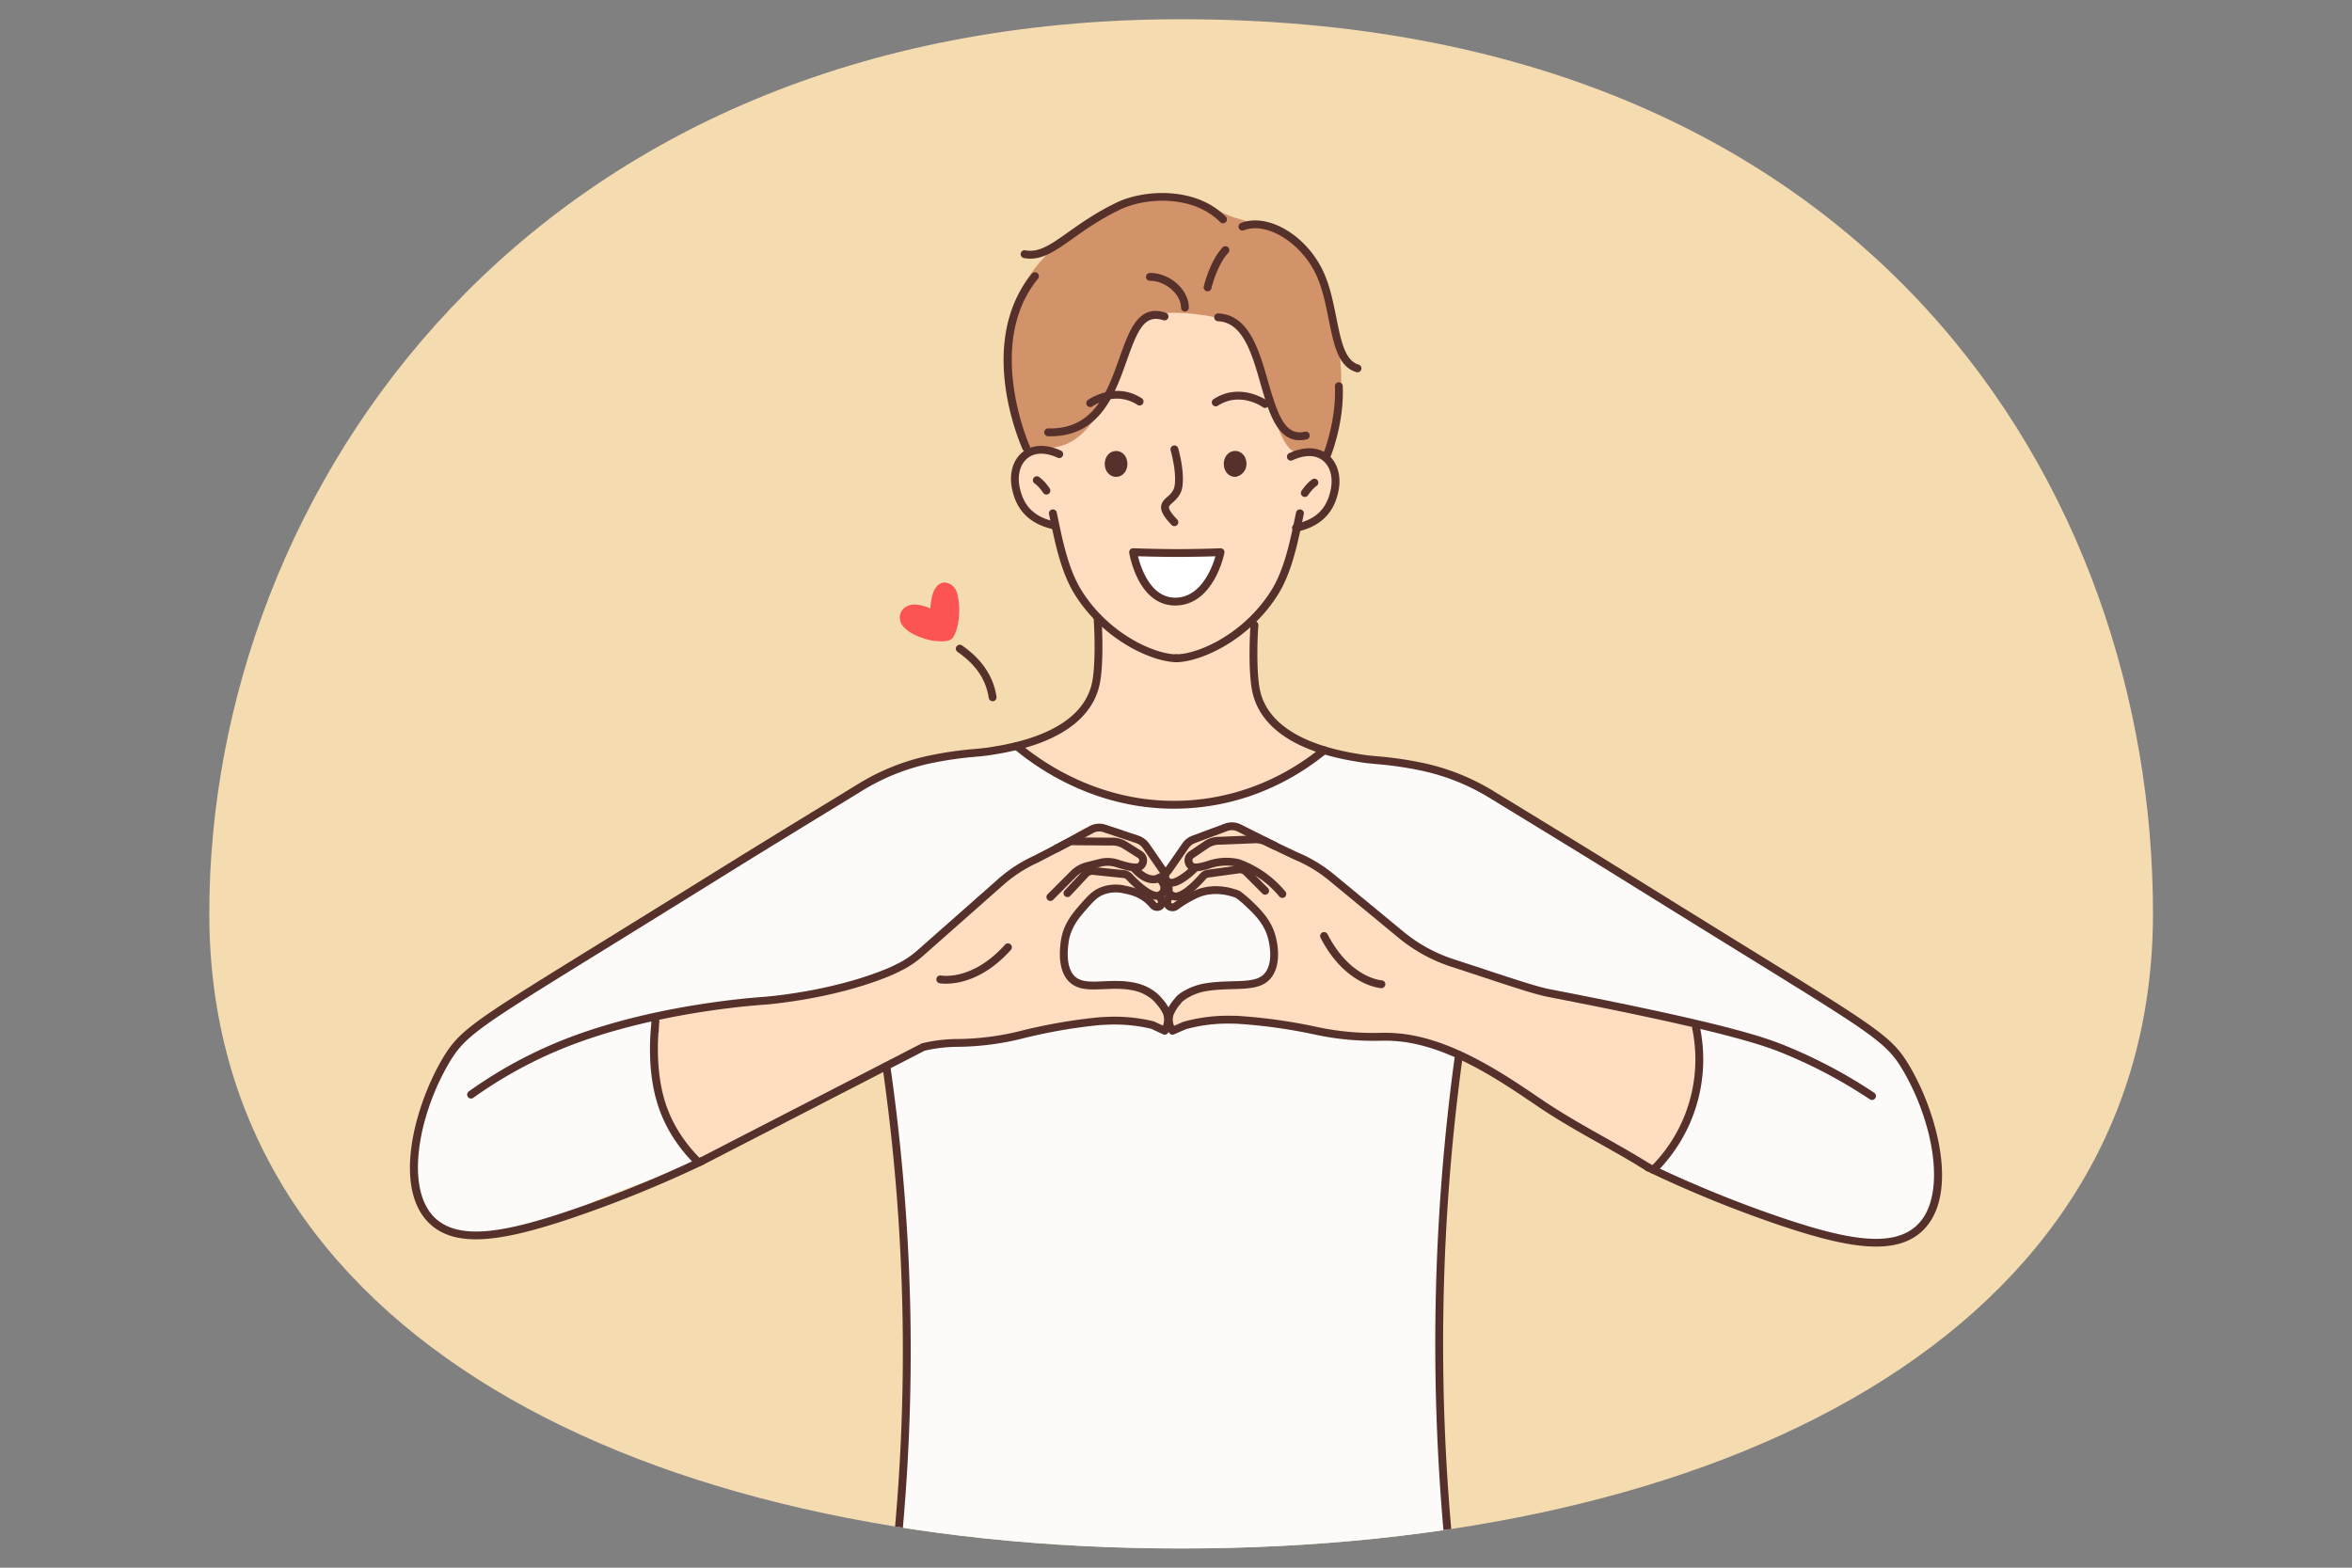
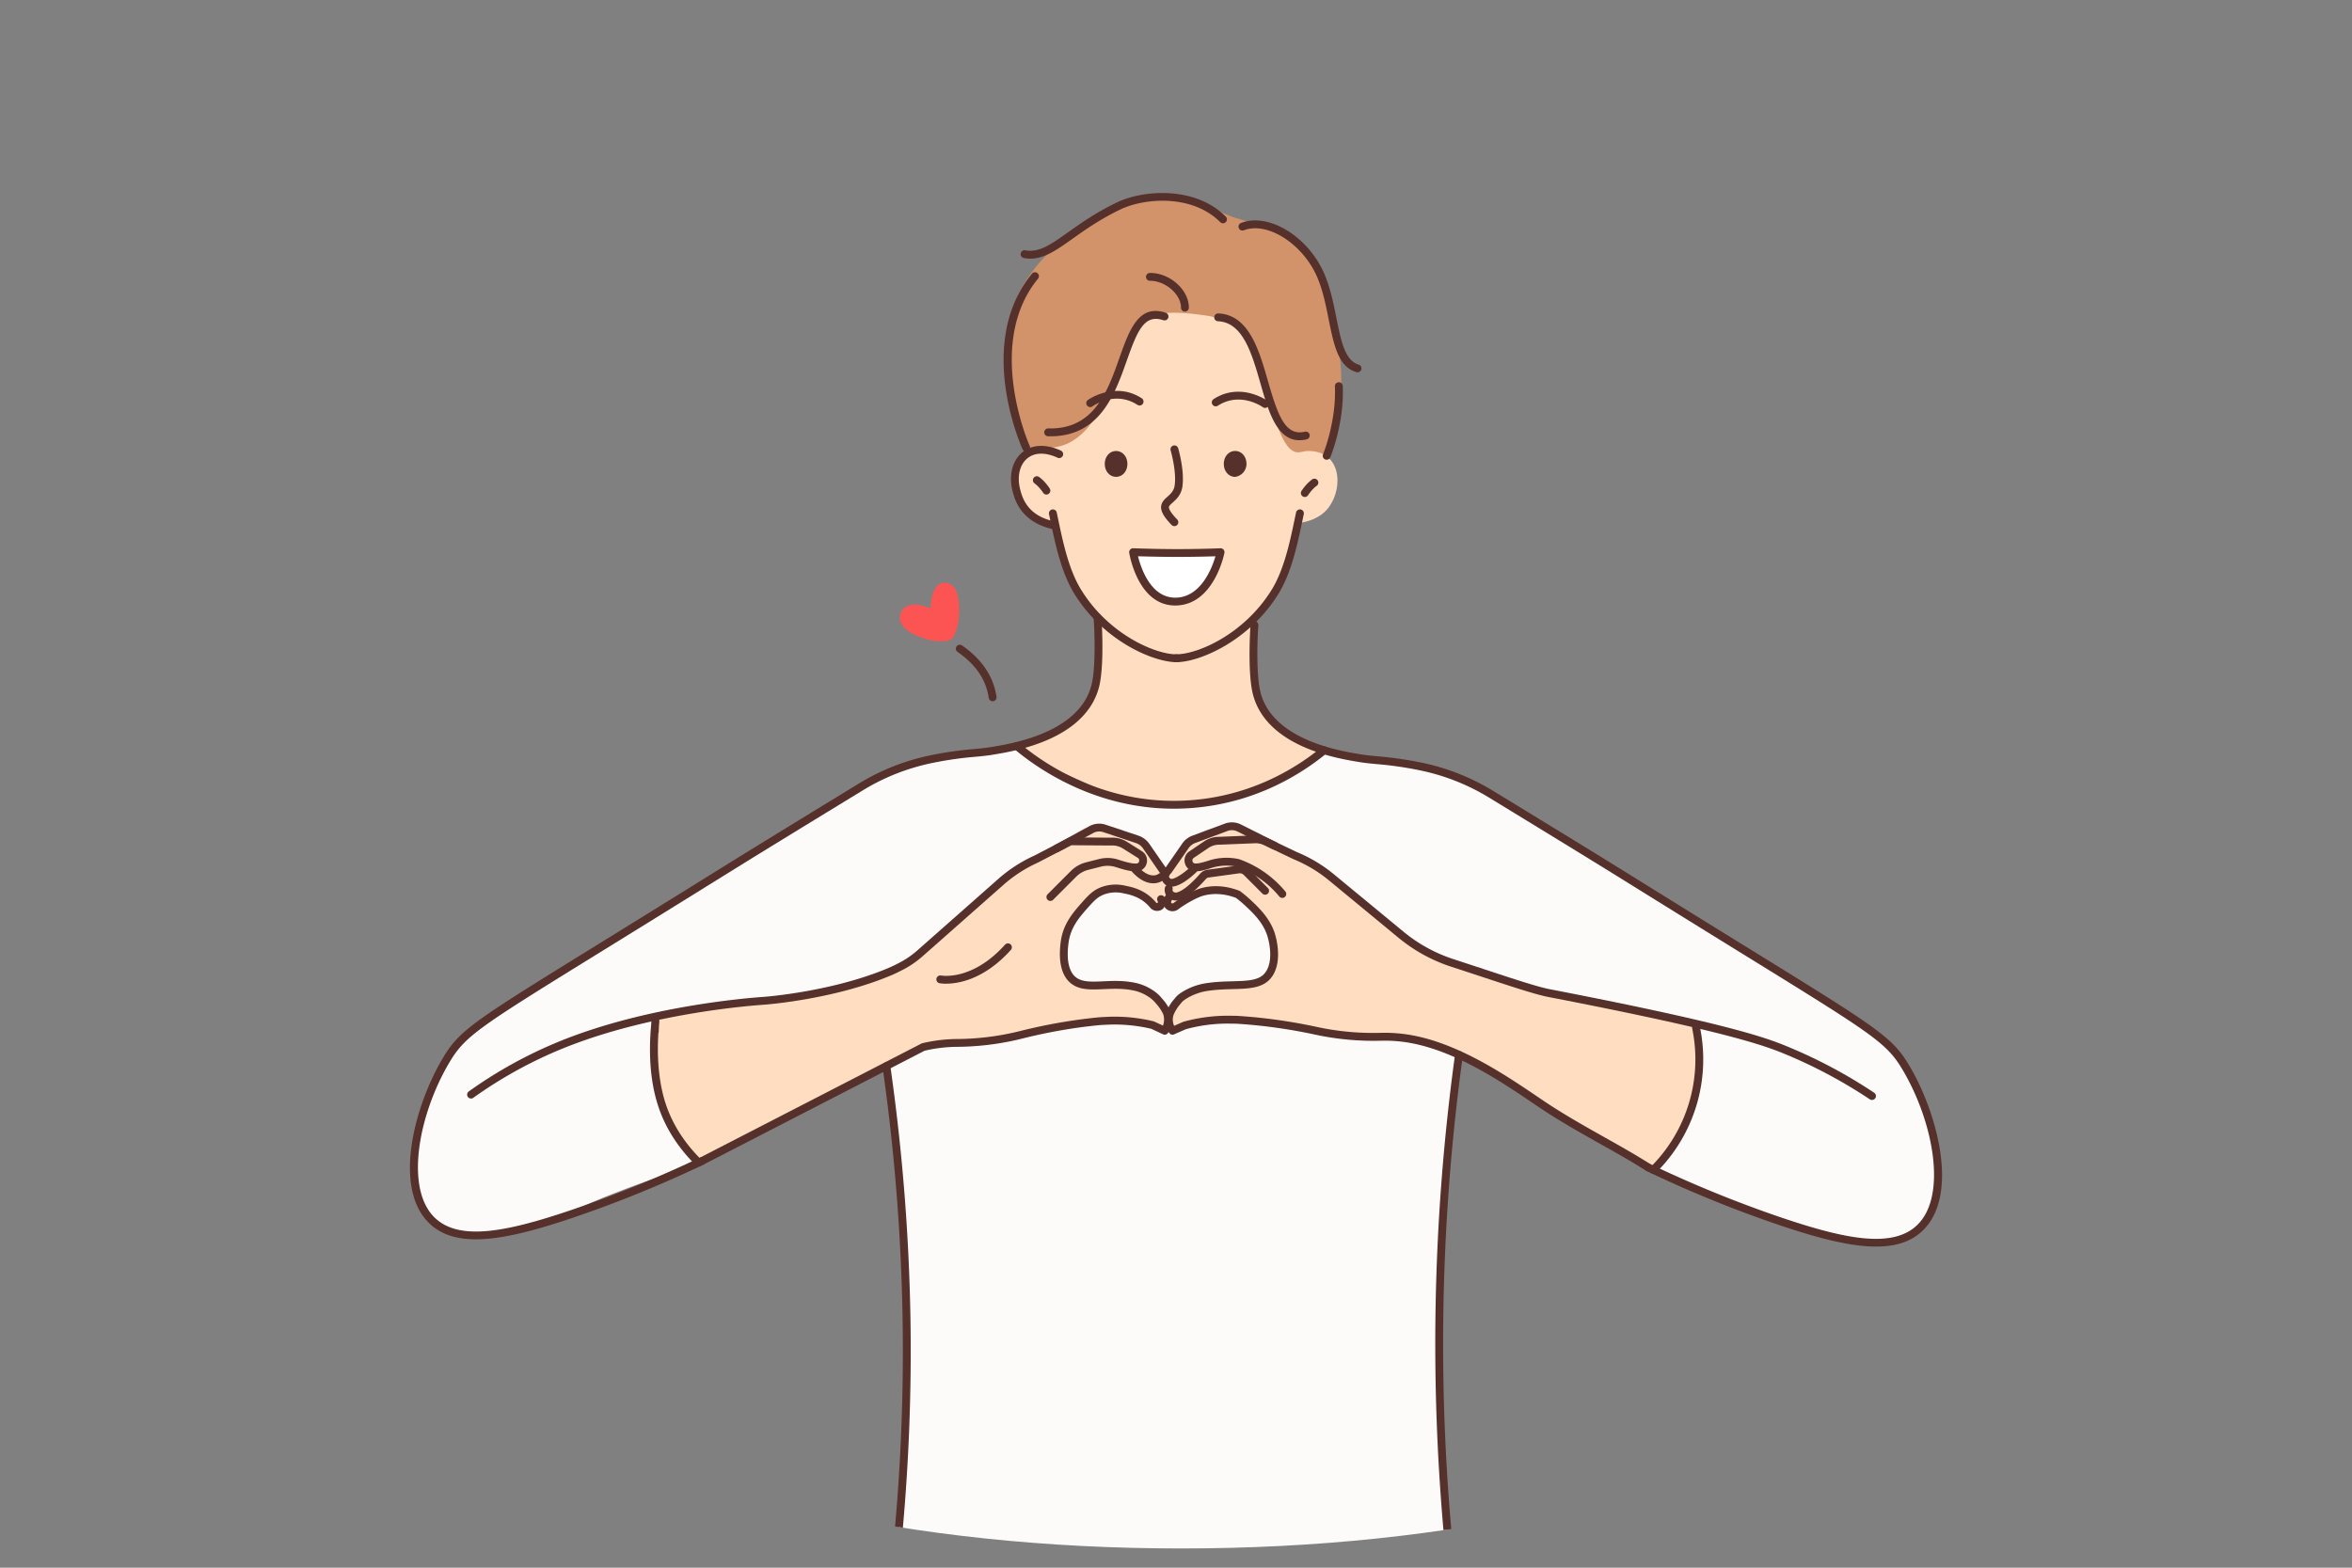
<svg xmlns="http://www.w3.org/2000/svg" id="_Layer_" viewBox="0 0 2745 1830">
  <rect x="0" y="0" width="2745" height="1830" fill="#808080" stroke="none" />
  <defs>
    <clipPath id="clip-path">
      <path d="M244.26,1066.13c0,492.94,507.82,741.43,1134.24,741.43s1134.24-248.49,1134.24-741.43S2182.64,22.44,1378.5,22.44C618.76,22.44,244.26,573.18,244.26,1066.13Z" style="fill:none" />
    </clipPath>
  </defs>
  <g style="clip-path:url(#clip-path)">
-     <rect height="1830" style="fill:#f4dbb0" transform="rotate(180 1372.5 915)" width="2745" />
    <path d="M1505.81,276.86c-17-10.39-40.65-15.12-64.28-22.68-18.91-5.67-37.81-19.85-59.55-23.63-61.44-11.35-124.78,32.14-156.92,63.33-47.26,46.32-48.21,89.8-48.21,89.8s-1.89,46.32,1,71.84,22.68,73.73,22.68,73.73l346.92,2.84s10.4-27.42,15.13-55.77c4.72-27.42,3.78-55.78-4.73-94.53C1552.13,347.76,1545.51,301.44,1505.81,276.86Z" style="fill:#d2926a;fill-rule:evenodd" />
    <path d="M1526.61,526.42c-9.46,0-18,9.45-31.2-18-11.34-24.58-22.68-79.41-37.81-109.66-11.34-23.63-39.7-29.3-55.77-31.19-7.56-.95-50.1-7.56-67.12,5.67-20.79,16.07-26.46,61.44-39.7,86-14.18,25.52-25.52,46.32-47.26,57.66-20.8,10.4-43.48,3.79-49.16,10.4-45.37,63.33,33.09,86,33.09,86a200,200,0,0,0,16.07,51c12.29,25.52,32.14,51,32.14,51a216.42,216.42,0,0,1,1.88,53.8c-1.64,18-2.78,30.52-10.39,45.45-4,7.91-13.46,26.44-33.24,36.5-5.47,2.79-19.64,8.75-33.57,14-9.6,3.61-14,4.92-14.45,7.92-1.14,6.84,18.78,15.4,32.59,21.39,81.35,35.29,69.67,33.16,82.75,36.84,69.37,19.52,129.73,4.16,146.92-.76,37.31-10.66,88.36-34.12,86-53.27-2.08-17-44-12.67-62.94-47.56-8.18-15.09-11-35.55-12.59-47.55a141.09,141.09,0,0,1-1.4-30.77,132.1,132.1,0,0,1,8.42-37.87c14.27-19.54,22.62-37.19,28.36-50.1,11.34-25.52,18-52.93,18-52.93s25.52-1.89,36.86-21.75C1567.25,566.12,1564.42,526.42,1526.61,526.42Z" style="fill-rule:evenodd;fill:#ffddc0" />
    <path d="M1538.4,877.33c-18.47,15.57-78.49,62.26-162.25,63.66-4.1.07-60,.53-107.63-21.52-9.72-4.5-27.43-13.8-45.81-25-13.61-8.26-24.68-15.78-32.59-21.39a618.68,618.68,0,0,0-134.73,21.68c-17.79,8.56-45,22.08-77.39,40.11-43.77,24.33-70.34,42-132.67,81.58-65.49,41.61-53.8,33.36-109.1,68.54-50.64,32.22-117.83,75.62-197.6,129a251.3,251.3,0,0,0-54.4,130.52c-1.91,7.8-6.66,31.62,5.24,57.11a84.57,84.57,0,0,0,23.63,30,152.29,152.29,0,0,0,42.7,8.67c7.55.42,26.45.89,60.84-8.39a346.54,346.54,0,0,0,54.55-19.59c27.13-12.59,71.67-30.73,148.27-55.25l215-112.68A2333,2333,0,0,1,1057.19,1506a2331.92,2331.92,0,0,1-10.7,304.67l645.07.27a2413.33,2413.33,0,0,1-8.2-385.41c4.05-68.63,10.83-133.51,19.4-194.29,29.19,18.68,124.33,79,218,127.21,32.41,16.7,70.59,35.08,115.74,52.4,21.15,8.11,34.84,12.57,54.44,18.94,48.93,15.91,65.15,18.22,76.46,19.18a210.47,210.47,0,0,0,46.21-1.21c5.86-1.5,17.15-5.11,26.93-14.31,42.5-40,21.08-152.26-39.8-217-5.61-6-27.58-20.38-71.53-49.24-40.18-26.37-98-64.18-176.39-109.39-34.8-20.05-43-23.87-70.29-40.68-37.51-23.08-46.44-30.84-86.72-56-42.23-26.32-63.34-39.49-81.13-46.86-35.16-14.58-65.8-20-109.56-27.74C1577.88,881.85,1554.92,879,1538.4,877.33Z" style="fill-rule:evenodd;fill:#fcfbfa" />
    <path d="M1977.14,1195.78c-19.18-4.88-47.85-11.88-83-19.32-49.68-10.54-71-13.21-97.49-18.92-33.47-7.2-80.55-20.38-136.61-46.62-25-20.71-46.78-38.48-64.34-52.69-38.17-30.89-49.57-39.48-65.27-49a344.61,344.61,0,0,0-60.62-28.91c-3.75-3.16-20.12-16.22-43.82-14.92-30.44,1.68-47.08,25.63-49,28.44a109.58,109.58,0,0,0-23.26,61.23q2.31-4,4.61-8.08l8.93,10.47a150.32,150.32,0,0,1,21.48-10.44,152.15,152.15,0,0,1,36.27-9.24l30.77,12.94c3.16,3.09,28.19,27.89,32.17,50.82a59.07,59.07,0,0,1,.59,14.3c0,.32-.08.81-.16,1.45-.31,5.55-1.73,14.67-8.36,21.55-6.36,6.61-15.52,8.11-33.58,10.86-21,3.2-21.54,0-32.16,3.6a55.63,55.63,0,0,1-20.11,3.7c-4-.07-4.54-.71-6.46-.44-15,2.14-28.44,26.71-22.38,36.83,4.58,7.66,24.22,6.85,47.48-2.15,28.39,1.26,58.14,3.31,89.13,6.35,33.35,3.28,65.09,7.41,95.11,12.12a239.5,239.5,0,0,1,58.28,3.73c58.7,11.14,92.19,40.93,149.16,79.09a1191.16,1191.16,0,0,0,125,73,180.41,180.41,0,0,0,47.57-169.8Z" style="fill-rule:evenodd;fill:#ffddc0" />
    <path d="M765.84,1186.92c-3.65,18.45-9.16,59.84,8.86,106.3a188.32,188.32,0,0,0,38.23,60.61c67.49-28.23,114.32-52.62,145.09-70,13-7.36,41-23.61,81.18-41.82,24.08-10.93,44.31-18.83,57.67-23.82,10.55-.4,25.42-2.33,43.36-2.33,0,0,13.55-.93,24.25-1.86,51.06-4.47,64-22.19,105.37-21.92,48.56.33,66.2,4.67,66.2,4.67,7,1.71,17.57,4.79,22.85-.47,5.12-5.1,4.1-16.51-.47-24.24-9.77-16.53-36.64-17.77-50.12-18.39-10.84-.5-11.86,1-22.43.19a110.86,110.86,0,0,1-36.55-9.31l-8.16-20.28a116,116,0,0,1,13.29-45.46c6.08-11.31,22.37-41.43,47.09-44.29,27.1-3.15,46.61,30,56.88,23.77,4.13-2.49,7.29-11.65-2.79-46.15l-22.85-30.78a231.75,231.75,0,0,1-26.58-9.32c-11.87-5-14.62-7.3-20-8.4-15.82-3.17-30.49,8.85-39.62,15.86-32.3,24.77-20.39,6.08-71.34,43.36-46.19,33.8-85.08,70.46-110.5,96-55.73,29.63-102.13,40.74-135.21,45.23-20.26,2.75-39.52,3.72-81.59,9.33C813.26,1178,784.94,1183.15,765.84,1186.92Z" style="fill-rule:evenodd;fill:#ffddc0" />
    <path d="M1110.75,745.75c2.72-2,7.53-12.57,8.45-26.35a82.08,82.08,0,0,0-1.84-25.81c-2.95-12.9-16.75-17.88-24.2-8.94-7.12,8.41-7.26,25.63-7.26,25.63s-10.16-4.91-19.58-4.56c-9.85.44-17.27,7.57-16,17.22,1.76,13.62,24.15,22.51,38.75,25C1099.78,749.17,1107,748.88,1110.75,745.75Z" style="fill-rule:evenodd;fill:#fb5452" />
    <path d="M1372.53,773c27.73,0,84.49-24.71,118.23-77.74,16.2-25.19,23.21-58.6,29.39-88.08l1.48-7a4.57,4.57,0,0,0-9-1.9l-1.48,7c-6,28.7-12.85,61.23-28.14,85-31.92,50.16-84.83,73.52-110.53,73.52a4.58,4.58,0,1,0,0,9.15Z" style="fill:#56302a" />
    <path d="M1370.63,614.18a4.58,4.58,0,0,0,3.3-7.75c-8.14-8.45-9.76-12.45-9.69-14.33,0-1.51,1.68-3,4.34-5.41,4.05-3.61,9.59-8.56,11.28-17.86,3-18.87-4.52-44.52-4.84-45.6a4.57,4.57,0,1,0-8.77,2.6c.07.24,7.23,24.76,4.59,41.46-1.11,6.11-4.79,9.39-8.35,12.57-3.37,3-7.19,6.42-7.4,11.9s3.46,11.89,12.25,21A4.58,4.58,0,0,0,1370.63,614.18Z" style="fill:#56302a" />
    <path d="M1374.42,645.52c25.52,0,50.09-.94,50.09-.94s-11.34,56.71-52,57.66-50.1-57.66-50.1-57.66S1348.9,645.52,1374.42,645.52Z" style="fill-rule:evenodd;fill:#fff" />
    <path d="M1317.91,645.3a4.54,4.54,0,0,1,1.09-3.75,4.6,4.6,0,0,1,3.59-1.55c.26,0,26.68,1,51.83,1s49.67-.94,49.92-1a4.58,4.58,0,0,1,4.66,5.47c-.49,2.47-12.56,60.32-56.37,61.34l-1.11,0C1328.34,706.82,1318.32,647.84,1317.91,645.3Zm56.51,4.8c-18.18,0-37-.49-46.28-.76,3.41,13.71,14.86,48.33,43.45,48.33h.83c29.22-.68,42.11-34.57,46.13-48.31C1409.63,649.63,1392.17,650.1,1374.42,650.1Z" style="fill:#56302a" />
    <path d="M1476.5,476.17a4.58,4.58,0,0,0,2.71-8.27c-.31-.22-31.27-22.42-62.84-2a4.57,4.57,0,1,0,5,7.68c26.35-17,52.22,1.55,52.48,1.74A4.55,4.55,0,0,0,1476.5,476.17Z" style="fill:#56302a" />
    <path d="M555.46,1446.67c30.25,0,68.09-10,112.25-24.86a1400.44,1400.44,0,0,0,153.14-62.22,4.58,4.58,0,0,0-3.94-8.26,1389.14,1389.14,0,0,1-152.13,61.81c-73.64,24.83-128.54,35.78-157.12,8.54-35.6-33.91-19.21-120.22,16.39-180.73,18.83-32,34.2-41.52,181.17-132.33l19-11.73c52.57-32.49,82.57-51.12,105.93-65.63,41.23-25.62,61.92-38.47,150.25-92.43l26.68-16.3a252.25,252.25,0,0,1,82.41-32.18,416,416,0,0,1,48.41-6.9c7.88-.72,14.68-1.35,22.75-2.78l2.36-.39c88.52-14.56,114.35-52.43,120.43-81.64,5.14-24.65,2.65-70.5,2-77.91a4.57,4.57,0,1,0-9.11.83c.93,10.21,2.77,53.24-1.82,75.22-7.88,37.86-46.94,63.61-113,74.47l-2.47.41c-7.7,1.36-14.33,2-22,2.68a423,423,0,0,0-49.36,7,261.32,261.32,0,0,0-85.38,33.34L975.61,931c-88.36,54-109.06,66.84-150.31,92.46-23.36,14.51-53.35,33.14-105.91,65.63l-19,11.73c-148.72,91.89-164.27,101.49-184.25,135.46-32.26,54.85-58.19,150.68-14.82,192C514.9,1441.23,533.11,1446.67,555.46,1446.67Z" style="fill:#56302a" />
    <path d="M1454.76,541.54c0-8.51-5.67-15.12-13.23-15.12s-13.23,6.61-13.23,15.12,5.67,15.12,13.23,15.12A15.27,15.27,0,0,0,1454.76,541.54Z" style="fill-rule:evenodd;fill:#56302a" />
-     <path d="M1512.42,620.79a4.45,4.45,0,0,0,.95-.1c26.07-5.48,42.2-20.3,47.93-44.05,4.85-18.31.62-35.84-11.06-45.65-11.26-9.46-27.81-10.23-45.4-2.11a4.58,4.58,0,1,0,3.83,8.31c14.45-6.67,27.12-6.38,35.68.81,8.94,7.5,12,21.45,8.08,36.4-5,20.68-18,32.51-41,37.34a4.57,4.57,0,0,0,.94,9Z" style="fill:#56302a" />
    <path d="M1522.82,580.15a4.59,4.59,0,0,0,3.88-2.15c0-.07,4.36-6.88,10.13-11a4.58,4.58,0,0,0-5.32-7.45c-7.27,5.19-12.35,13.25-12.56,13.59a4.58,4.58,0,0,0,3.87,7Z" style="fill:#56302a" />
    <path d="M1315.81,541.54c0-8.51-5.67-15.12-13.23-15.12s-13.24,6.61-13.24,15.12,5.67,15.12,13.24,15.12S1315.81,550.05,1315.81,541.54Z" style="fill-rule:evenodd;fill:#56302a" />
    <path d="M1230.74,618a4.57,4.57,0,0,0,.94-9.05c-23-4.83-36-16.67-40.93-37.25-4-15-.88-29,8.06-36.5,8.55-7.19,21.23-7.47,35.68-.81a4.58,4.58,0,0,0,3.83-8.31c-17.58-8.12-34.13-7.35-45.4,2.11-11.68,9.81-15.91,27.34-11,45.76,5.71,23.64,21.84,38.46,47.91,44A4.45,4.45,0,0,0,1230.74,618Z" style="fill:#56302a" />
    <path d="M1221.29,577.31a4.58,4.58,0,0,0,3.87-7c-.21-.34-5.29-8.39-12.56-13.59a4.58,4.58,0,0,0-5.32,7.45c5.76,4.12,10.08,10.93,10.13,11A4.58,4.58,0,0,0,1221.29,577.31Z" style="fill:#56302a" />
    <path d="M1272.33,475.22a4.58,4.58,0,0,0,2.69-.88h0c1.07-.77,26.28-18.66,52.49-1.74a4.58,4.58,0,1,0,5-7.69c-31.59-20.38-62.54,1.82-62.85,2a4.57,4.57,0,0,0,2.71,8.26Z" style="fill:#56302a" />
    <path d="M1373.47,773a4.58,4.58,0,1,0,0-9.15c-25.71,0-78.61-23.36-110.52-73.5-15.3-23.81-22.13-56.35-28.15-85.05l-1.48-7a4.57,4.57,0,0,0-9,1.9l1.47,7c6.19,29.47,13.2,62.88,29.41,88.1C1289,748.27,1345.74,773,1373.47,773Z" style="fill:#56302a" />
    <path d="M1584.27,434.58a4.58,4.58,0,0,0,1.27-9c-15.83-4.6-20.48-27.75-25.87-54.56-3.4-16.95-6.92-34.48-13.73-50.59-18.59-44-65.09-72.72-97.55-60.15a4.57,4.57,0,1,0,3.3,8.53C1479.31,258.15,1521,285,1537.51,324c6.45,15.26,9.88,32.32,13.19,48.83,6,29.73,11.13,55.4,32.29,61.54A4.41,4.41,0,0,0,1584.27,434.58Z" style="fill:#56302a" />
    <path d="M1548.35,536.66a4.57,4.57,0,0,0,4.22-2.82c.68-1.62,16.44-40.19,14.53-83.25a4.57,4.57,0,1,0-9.14.41c1.82,41-13.68,79-13.84,79.34a4.57,4.57,0,0,0,2.48,6A4.48,4.48,0,0,0,1548.35,536.66Z" style="fill:#56302a" />
    <path d="M1516.58,513.9a36.5,36.5,0,0,0,8.21-1,4.57,4.57,0,1,0-2-8.91c-22.73,5.2-31.38-18.78-42.9-58.92-10.44-36.39-22.28-77.63-58-79.2a4.57,4.57,0,0,0-.4,9.14c29.11,1.28,39.51,37.53,49.57,72.58C1480.43,480.24,1490.09,513.9,1516.58,513.9Z" style="fill:#56302a" />
    <path d="M1225.93,509.29c57.85,0,75.22-49.08,89.24-88.64,12.37-34.93,20.43-54.33,42.66-46.81a4.58,4.58,0,0,0,2.93-8.67c-31.81-10.77-42.7,19.92-54.22,52.42-13.94,39.37-29.61,84-83.24,82.51h-.13a4.58,4.58,0,0,0-.12,9.15C1224,509.28,1225,509.29,1225.93,509.29Z" style="fill:#56302a" />
    <path d="M1197.65,527.21a4.58,4.58,0,0,0,4.17-6.46c-.54-1.19-52.87-119.37,9.76-195.61a4.58,4.58,0,0,0-7.07-5.81c-66.27,80.68-13.31,200.15-11,205.19A4.58,4.58,0,0,0,1197.65,527.21Z" style="fill:#56302a" />
-     <path d="M1409.39,340.05a4.58,4.58,0,0,0,4.45-3.54c.07-.27,6.53-27.36,19.68-41.39a4.57,4.57,0,1,0-6.67-6.26c-14.85,15.84-21.63,44.37-21.91,45.57a4.58,4.58,0,0,0,3.41,5.5A4.68,4.68,0,0,0,1409.39,340.05Z" style="fill:#56302a" />
    <path d="M1382.92,363.68a4.58,4.58,0,0,0,4.58-4.58c0-20.81-22-40.49-45.22-40.49a4.58,4.58,0,1,0,0,9.15c17.86,0,36.07,15.82,36.07,31.34A4.58,4.58,0,0,0,1382.92,363.68Z" style="fill:#56302a" />
    <path d="M1202.53,301.93c16.46,0,30.83-10.18,49.76-23.61,14-9.92,31.42-22.26,54.17-33.26,27.83-13.92,84.42-19,117.66,14.24a4.57,4.57,0,0,0,6.46-6.47c-36.4-36.41-98-31.06-128.16-16-23.38,11.3-41.14,23.89-55.42,34-20.69,14.67-34.37,24.36-50.4,21.36a4.57,4.57,0,1,0-1.68,9A41,41,0,0,0,1202.53,301.93Z" style="fill:#56302a" />
    <path d="M1046,1820.45a4.57,4.57,0,0,0,4.54-4.09l.8-7.71a2326.87,2326.87,0,0,0,11.22-271.2A2366.86,2366.86,0,0,0,1039,1243.76a4.58,4.58,0,0,0-9.06,1.3,2358.12,2358.12,0,0,1,23.44,292.55,2317.07,2317.07,0,0,1-11.17,270.11l-.8,7.67a4.57,4.57,0,0,0,4.07,5A4,4,0,0,0,1046,1820.45Z" style="fill:#56302a" />
    <path d="M815.43,1361.67a4.57,4.57,0,0,0,3.21-7.83c-19.82-19.56-33.85-41.53-41.69-65.32-5.43-16.44-11-43.64-8.56-82.44a4.55,4.55,0,0,0,.39-1.69c.14-3.46.25-5.89.33-7.6l.15-1.55c.35-3.55.47-4.75-.92-6.32a4.64,4.64,0,0,0-3.35-1.53c-4.55,0-4.74,4.3-4.89,6.67,0,.57-.07,1.25-.11,2.08-3.38,36.35-.59,68.39,8.26,95.25,8.31,25.18,23.1,48.38,44,69A4.55,4.55,0,0,0,815.43,1361.67Z" style="fill:#56302a" />
    <path d="M2189.55,1455.16c22.35,0,40.56-5.44,54.11-18.36,43.37-41.32,17.44-137.15-14.82-192-20-34-35.53-43.58-184.26-135.47l-19-11.72c-52.62-32.52-82.61-51.16-106-65.67-41.24-25.62-61.94-38.48-150.24-92.42l-26.68-16.3a261.45,261.45,0,0,0-85.39-33.34,422.69,422.69,0,0,0-49.36-7c-7.67-.71-14.3-1.32-22-2.68l-2.46-.41c-66-10.86-105.08-36.61-113-74.47-4.58-22-2.74-65-1.82-75.22a4.57,4.57,0,1,0-9.11-.83c-.67,7.4-3.17,53.24,2,77.91,6.08,29.21,31.92,67.08,120.43,81.64l2.36.39c8.07,1.43,14.88,2.06,22.75,2.78a416.41,416.41,0,0,1,48.42,6.9,252.29,252.29,0,0,1,82.4,32.18l26.68,16.3c88.28,53.93,109,66.78,150.18,92.38,23.37,14.52,53.37,33.16,106,65.69l19,11.72c147,90.81,162.35,100.31,181.18,132.32,35.6,60.52,52,146.83,16.4,180.74-28.59,27.25-83.49,16.28-157.13-8.54a1391.58,1391.58,0,0,1-154.56-63,4.57,4.57,0,1,0-3.94,8.25,1399.32,1399.32,0,0,0,155.57,63.37C2121.45,1445.18,2159.3,1455.16,2189.55,1455.16Z" style="fill:#56302a" />
    <path d="M1691.56,1815.56l.45,0a4.58,4.58,0,0,0,4.11-5,2473.08,2473.08,0,0,1,11.17-578.64,4.58,4.58,0,0,0-9.07-1.25A2482.58,2482.58,0,0,0,1687,1811.43,4.58,4.58,0,0,0,1691.56,1815.56Z" style="fill:#56302a" />
    <path d="M1929.57,1370.16a4.56,4.56,0,0,0,3.23-1.34A186.22,186.22,0,0,0,1984,1199.07a4.57,4.57,0,1,0-9,1.81,177.07,177.07,0,0,1-48.65,161.46,4.58,4.58,0,0,0,3.23,7.82Z" style="fill:#56302a" />
    <path d="M549.73,1282.36a4.53,4.53,0,0,0,2.66-.86,510,510,0,0,1,105.7-58.1c98.13-39.57,211.71-49.07,233.48-50.57h0c5.58-.38,83.23-6.73,148.84-34.43,5.72-2.41,11.08-5.24,11.31-5.36a112.62,112.62,0,0,0,25-16.73L1171,1033a161,161,0,0,1,40.18-26l39.19-20.35L1297,987a22.55,22.55,0,0,1,13.39,3.39l17.49,11a3.59,3.59,0,0,1,1.59,4,3.33,3.33,0,0,1-3.06,2.65c-5.8.52-17.34-3.27-21.13-4.5a40.52,40.52,0,0,0-22.49-.78l-15,3.79a39.21,39.21,0,0,0-18.15,10.33l-27,27a4.57,4.57,0,1,0,6.48,6.46l26.95-27a30.17,30.17,0,0,1,13.93-7.92l15-3.79a31.37,31.37,0,0,1,17.41.61c11.81,3.83,19.45,5.35,24.71,4.92a12.44,12.44,0,0,0,11.2-9.6,12.68,12.68,0,0,0-5.61-13.92l-17.49-11a31.42,31.42,0,0,0-18.47-4.79l-47.47-.36h0a4.57,4.57,0,0,0-2.11.52l-40,20.76a169.27,169.27,0,0,0-42.24,27.36l-94.32,83.31a104.06,104.06,0,0,1-23,15.44c-.18.09-5.38,2.83-10.71,5.08-66.27,28-145.13,33.69-145.91,33.74-22,1.52-136.87,11.13-236.28,51.21a518.75,518.75,0,0,0-107.6,59.15,4.58,4.58,0,0,0,2.66,8.3Z" style="fill:#56302a" />
    <path d="M1356.73,1019.88a4.58,4.58,0,0,0,3.76-7.18l-19.06-27.59a25.47,25.47,0,0,0-12.83-9.64l-38.28-12.79a23.68,23.68,0,0,0-19,1.8l-40.71,22.15a4.57,4.57,0,0,0,4.37,8l40.77-22.17a14.54,14.54,0,0,1,11.72-1.13l38.29,12.79a16.27,16.27,0,0,1,8.19,6.16L1353,1017.9A4.57,4.57,0,0,0,1356.73,1019.88Z" style="fill:#56302a" />
    <path d="M1346,1031.08a19.06,19.06,0,0,0,12.13-4.06,4.58,4.58,0,0,0-6-6.94c-.52.42-10.31,7.81-25.89-10.55a4.58,4.58,0,1,0-7,5.92c8.24,9.7,16.66,14.94,25,15.56C1344.87,1031.05,1345.42,1031.08,1346,1031.08Z" style="fill:#56302a" />
-     <path d="M1314.37,1026.48a4.9,4.9,0,0,0-3-1.53l-35.74-3.69a6.54,6.54,0,0,0-5.45,2l-21,22.46a4.57,4.57,0,0,1-6.69-6.24l21-22.46a15.85,15.85,0,0,1,13.08-4.91l35.74,3.68a14.12,14.12,0,0,1,8.75,4.35c20.63,21.84,28.94,21.13,29.77,21l.19-.09a5.56,5.56,0,0,0,2.88-2.4c1.16-2.36-.12-6.73-4.28-10a4.58,4.58,0,1,1,5.61-7.23c7.26,5.64,10.16,14.56,6.89,21.23a14.36,14.36,0,0,1-7.26,6.67,9.43,9.43,0,0,1-4.48,1C1344.38,1050.43,1333.2,1046.41,1314.37,1026.48Zm35.92,15h0Zm0,0h0Zm0,0Z" style="fill:#56302a" />
    <path d="M1104.22,1148.27c13.8,0,44.23-4.56,75.55-39.42a4.57,4.57,0,1,0-6.8-6.11c-37.89,42.15-73.22,36.25-74.69,36a4.58,4.58,0,0,0-1.71,9A43.71,43.71,0,0,0,1104.22,1148.27Z" style="fill:#56302a" />
    <path d="M1923.69,1367.37a4.58,4.58,0,0,0,2.46-8.44c-17.12-10.88-34.88-20.87-53.69-31.44-23.47-13.2-47.74-26.85-71.34-42.73l-7.26-4.91c-35-23.71-87.87-59.55-142-70.6l-1.19-.24a176,176,0,0,0-39.19-3.35,312.85,312.85,0,0,1-67.44-5.44q-3.19-.63-7.27-1.49a633.41,633.41,0,0,0-67.15-10.75c-8.9-.93-17.85-1.66-26.59-2.19l-7.84-.1a193.6,193.6,0,0,0-53.93,7,4.62,4.62,0,0,0-.62.23l-10.32,4.53a16.79,16.79,0,0,1-1.17-3.55,17.72,17.72,0,0,1,.47-9.07,46.39,46.39,0,0,1,8.14-13,7.63,7.63,0,0,0,.58-.7c1.68-2.44,5.25-5.06,10.92-8a66.34,66.34,0,0,1,16.18-5.73c11.47-2.18,22.93-2.49,33-2.78,17.6-.48,32.81-.9,42.63-10.49,14.91-14.58,11-41.83,6.37-55.63-5.94-17.59-19.47-30.17-28.43-38.49a139.06,139.06,0,0,0-11.61-9.65,4.35,4.35,0,0,0-1.08-.59c-10.58-4.11-26.95-7.94-44.81-2.9-7.75,2.19-18.11,8.23-22.2,10.73-3.43,2.09-6.77,4.36-9.94,6.73a1.92,1.92,0,0,1-2.47-.5c-.14-.23-.29-1.65,1-3.38a4.58,4.58,0,0,0-7.43-5.35c-3.42,4.75-3.73,10.51-.78,14.33a11.08,11.08,0,0,0,15,2.33c3.08-2.31,6.18-4.41,9.37-6.35,7.85-4.79,15.3-8.43,19.91-9.73,15.12-4.26,29.16-1.11,38.45,2.4a127.5,127.5,0,0,1,10.34,8.64c8.78,8.15,20.8,19.31,26,34.71,3.69,11,7.6,34.72-4.1,46.15-7.25,7.09-20.15,7.45-36.48,7.9-10.46.29-22.3.61-34.5,2.93A75.48,75.48,0,0,0,1385,1155c-7.08,3.68-11.43,7-14.06,10.71a54.62,54.62,0,0,0-9.77,15.52,4,4,0,0,0-.19.48,26.88,26.88,0,0,0-.81,14.07,26.48,26.48,0,0,0,4.55,10.16,4.58,4.58,0,0,0,5.54,1.49l13.73-6a182.63,182.63,0,0,1,50.79-6.54l7.89.09c8.39.51,17.2,1.24,26,2.15a623,623,0,0,1,66.25,10.61c2.75.57,5.2,1.08,7.35,1.5a325.59,325.59,0,0,0,69.42,5.62,167.42,167.42,0,0,1,37.16,3.16l1.18.25c52.33,10.68,104.29,45.9,138.68,69.2l7.29,4.93c23.9,16.09,48.34,29.82,72,43.11,18.69,10.51,36.35,20.44,53.26,31.19A4.5,4.5,0,0,0,1923.69,1367.37Z" style="fill:#56302a" />
    <path d="M1368.26,1050.46a12.3,12.3,0,0,1-7.55-5.9,12.16,12.16,0,0,1-1.15-8.38,4.58,4.58,0,1,1,8.94,2,3,3,0,0,0,.25,2,3.28,3.28,0,0,0,2,1.46,4.7,4.7,0,0,1,.9.28c.82.12,9.15.52,29-22a14.08,14.08,0,0,1,8.6-4.64l35.59-4.88a15.82,15.82,0,0,1,13.24,4.47l21.69,21.74a4.57,4.57,0,1,1-6.47,6.46l-21.7-21.74a6.54,6.54,0,0,0-5.52-1.86l-35.59,4.88a4.84,4.84,0,0,0-3,1.63c-18.61,21.06-29.74,25.16-35.58,25.16A9.54,9.54,0,0,1,1368.26,1050.46Zm3.9-8.26h0Zm0,0h0Zm0,0h0Zm-.56-.26Z" style="fill:#56302a" />
-     <path d="M1612.34,1153.53a4.58,4.58,0,0,0,.32-9.14h0c-1.51-.12-37.17-3.33-63.19-53.68a4.58,4.58,0,1,0-8.13,4.2c28.53,55.22,69,58.49,70.7,58.61Z" style="fill:#56302a" />
    <path d="M1367.08,1035.05c10.3,0,23.53-11.5,29.42-17.17a4.58,4.58,0,0,0-6.34-6.6c-9.64,9.28-21.08,16.15-24.07,14.44a3.84,3.84,0,0,1-1.68-2c-.32-1.35,1.38-3.49,2.26-4.3a4,4,0,0,0,.66-.76l9.51-13.69c4.92-7.06,8.44-12.12,10-14.38a17.33,17.33,0,0,1,3.51-3.93,16.27,16.27,0,0,1,4.51-2.57L1432.65,970a14.52,14.52,0,0,1,11.7.71l41.53,20.82a4.57,4.57,0,0,0,4.1-8.18l-41.48-20.79a23.62,23.62,0,0,0-19-1.14l-37.84,14.07a25.44,25.44,0,0,0-7.06,4,26.59,26.59,0,0,0-5.36,6c-1.52,2.27-5,7.28-9.86,14.26l-9.27,13.33c-1.63,1.64-6,6.67-4.54,12.86a12.9,12.9,0,0,0,5.94,7.71A10.91,10.91,0,0,0,1367.08,1035.05Z" style="fill:#56302a" />
    <path d="M1370,944c8.49,0,17.18-.4,26.09-1.25,69.94-6.65,121.38-38.16,152.22-63.42a4.57,4.57,0,1,0-5.8-7.07c-29.85,24.45-79.64,54.95-147.29,61.38-103.19,9.83-178.11-43.06-205.53-66.26a4.58,4.58,0,0,0-5.91,7C1209.72,896.26,1276.87,944,1370,944Z" style="fill:#56302a" />
    <path d="M2184.81,1284a4.57,4.57,0,0,0,2.54-8.38,581.74,581.74,0,0,0-97-52.19c-24.87-10.47-62.46-26.29-281.86-68.75-14.08-2.72-41.73-11.85-76.74-23.41-11-3.62-22.79-7.52-35.32-11.6a178.84,178.84,0,0,1-58.67-32.27l-80.9-66.77a169.92,169.92,0,0,0-43.36-26l-34.2-16.33a32.45,32.45,0,0,0-15.27-3.14l-40.82,1.67a31.43,31.43,0,0,0-18,5.4l-17.11,11.57a12.65,12.65,0,0,0-5.14,14.09,12.42,12.42,0,0,0,11.51,9.22c4.41.22,10.4-1,18.89-3.78a58.26,58.26,0,0,1,30.36-1.56,114.07,114.07,0,0,1,49.4,34.81,4.58,4.58,0,0,0,7.07-5.82,123.31,123.31,0,0,0-53.67-37.7,4.11,4.11,0,0,0-.57-.17,67.56,67.56,0,0,0-35.46,1.75c-7.18,2.36-12.41,3.48-15.58,3.34a3.33,3.33,0,0,1-3.14-2.55,3.59,3.59,0,0,1,1.46-4l17.11-11.57a22.3,22.3,0,0,1,13-3.83l41.09-1.67a23.11,23.11,0,0,1,11,2.24l34.42,16.44a161.3,161.3,0,0,1,41.26,24.73l80.9,66.77a188.14,188.14,0,0,0,61.66,33.92c12.52,4.07,24.32,8,35.28,11.58,36.7,12.12,63.22,20.87,77.87,23.71,218.47,42.27,257,58.5,280.05,68.19a573.13,573.13,0,0,1,95.43,51.37A4.58,4.58,0,0,0,2184.81,1284Z" style="fill:#56302a" />
    <path d="M818.88,1360a4.6,4.6,0,0,0,2.09-.51l258-132.92,1-.24a170.81,170.81,0,0,1,37-4.34,323.1,323.1,0,0,0,68.91-7.93c2.14-.5,4.57-1.09,7.31-1.75a623,623,0,0,1,65.85-12.83c8.66-1.2,17.44-2.22,26.1-3l7.39-.33a184.25,184.25,0,0,1,51.14,4.81l13.77,6.42a4.57,4.57,0,0,0,5.81-1.71,29.07,29.07,0,0,0,4.17-11.23,29.44,29.44,0,0,0-1.26-13.8,4.23,4.23,0,0,0-.25-.58,57.09,57.09,0,0,0-9.13-13.8l-1.12-1.34a46.1,46.1,0,0,0-11.11-9.58,58.54,58.54,0,0,0-21.13-8.35c-12.75-2.49-24.88-2-35.57-1.49-13.87.62-24.82,1.09-32.15-4.68-5.78-4.55-12-15.24-8.6-40.31,2.3-17.19,11.23-28.32,22.67-41.09,6.92-7.73,11.1-12.4,18.89-15.34a39.39,39.39,0,0,1,22.46-1.29l1.52.32c5.3,1.08,16.32,3.34,25.65,12.06a45.18,45.18,0,0,1,3.85,4.09,10.73,10.73,0,0,0,12.22,3.36,9.79,9.79,0,0,0,3.11-2.07,11.89,11.89,0,0,0,2.88-10.52,6,6,0,0,0-3.6-4.69l-.35-.11a4.58,4.58,0,0,0-5,7.15,2.87,2.87,0,0,1-.43,1.68,1.61,1.61,0,0,1-1.83-.63,53.11,53.11,0,0,0-4.65-4.94c-11.21-10.49-23.94-13.1-30.06-14.35l-1.38-.29a48.71,48.71,0,0,0-27.67,1.67c-9.89,3.73-15.17,9.63-22.48,17.8-12.07,13.48-22.28,26.23-24.89,45.81-4,29.5,4.33,42.85,12,48.88,10,7.88,23.07,7.3,38.22,6.64,10.18-.44,21.72-1,33.41,1.32a48.82,48.82,0,0,1,17.85,7,36.89,36.89,0,0,1,9.06,7.74l1.21,1.45a48.23,48.23,0,0,1,7.79,11.67,20.17,20.17,0,0,1,.79,9.25,19.81,19.81,0,0,1-1.07,4.12l-10.18-4.74a4.62,4.62,0,0,0-.86-.3,192.35,192.35,0,0,0-53.88-5.17l-7.88.36q-13.52,1.26-26.71,3.1a631.48,631.48,0,0,0-66.76,13c-2.7.65-5.1,1.23-7.22,1.72a313.11,313.11,0,0,1-67,7.7,180.28,180.28,0,0,0-38.93,4.58l-1.55.37a4,4,0,0,0-1,.39L816.79,1351.39a4.58,4.58,0,0,0,2.09,8.65Z" style="fill:#56302a" />
    <path d="M1158.47,818.56a5.19,5.19,0,0,0,.68,0,4.58,4.58,0,0,0,3.86-5.2c-3.5-23.67-17-43.82-40.25-59.9a4.57,4.57,0,1,0-5.21,7.52c21.34,14.79,33.25,32.36,36.4,53.72A4.59,4.59,0,0,0,1158.47,818.56Z" style="fill:#56302a" />
  </g>
</svg>